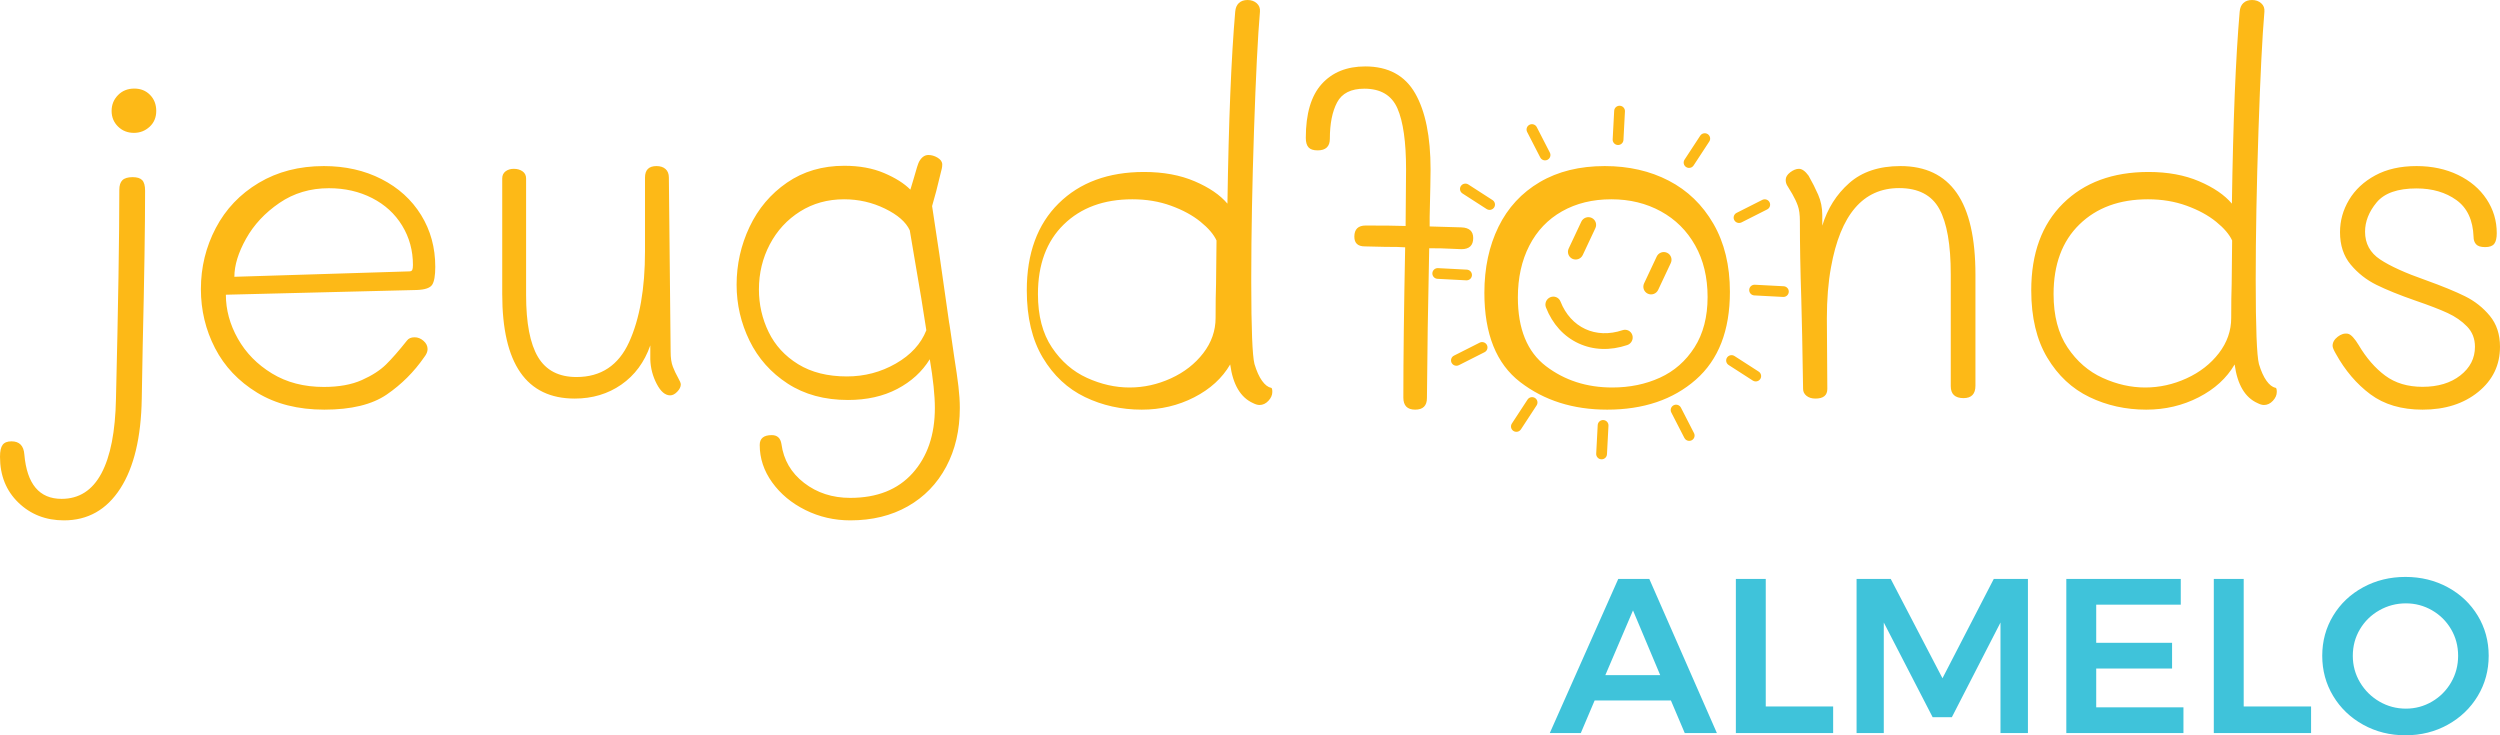
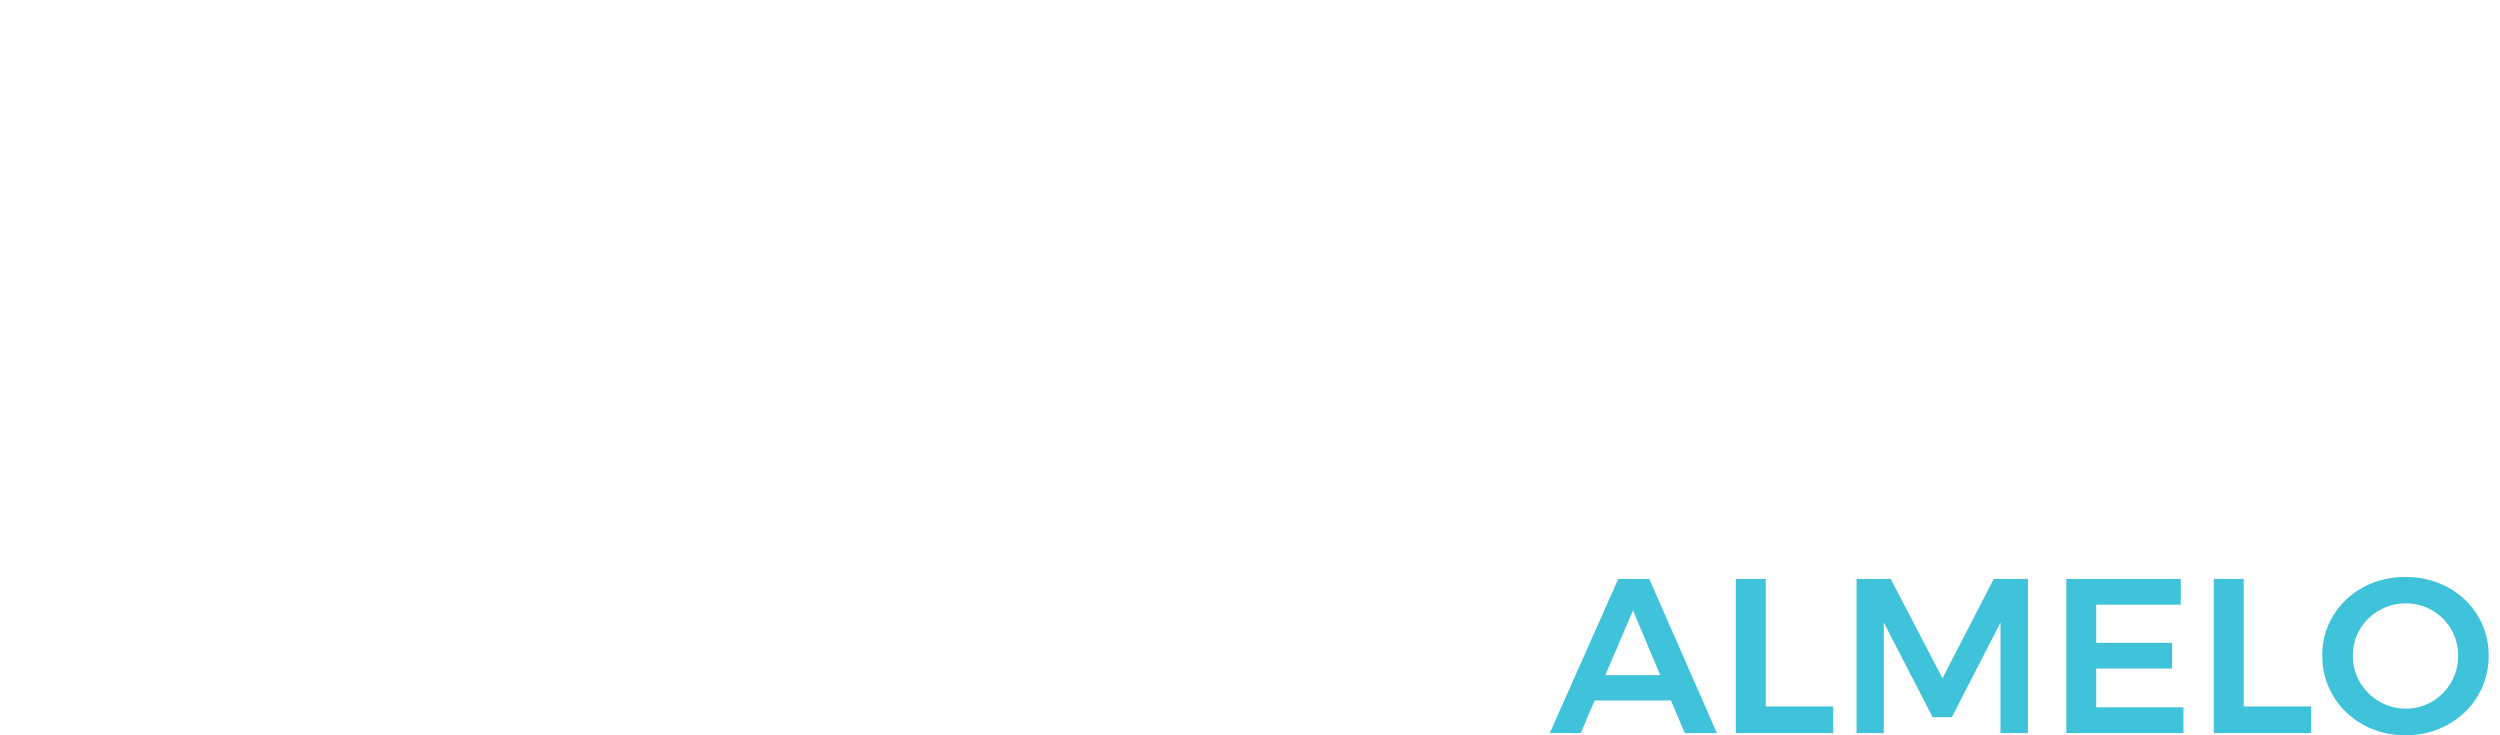
<svg xmlns="http://www.w3.org/2000/svg" width="221px" height="65px" viewBox="0 0 221 65">
  <title>Group 2</title>
  <g id="Page-1" stroke="none" stroke-width="1" fill="none" fill-rule="evenodd">
    <g id="Jeugdzorg-Almelo" transform="translate(-240, -32)" fill-rule="nonzero">
      <g id="Group-2" transform="translate(240, 32)">
-         <path d="M11.839,11.745 C12.375,11.745 12.838,11.564 13.228,11.204 C13.618,10.844 13.812,10.378 13.812,9.806 C13.812,9.234 13.63,8.762 13.264,8.389 C12.899,8.016 12.436,7.83 11.876,7.83 C11.291,7.83 10.81,8.022 10.432,8.408 C10.055,8.793 9.866,9.259 9.866,9.806 C9.866,10.353 10.055,10.813 10.432,11.185 C10.81,11.558 11.279,11.745 11.839,11.745 Z M5.654,46 C7.763,46 9.423,45.063 10.632,43.189 C11.841,41.315 12.474,38.67 12.531,35.253 L12.531,35.253 L12.615,30.582 C12.756,24.574 12.826,20 12.826,16.858 C12.826,16.417 12.742,16.107 12.573,15.928 C12.404,15.749 12.123,15.66 11.729,15.66 C11.307,15.66 11.005,15.749 10.822,15.928 C10.639,16.107 10.548,16.39 10.548,16.776 C10.548,20.882 10.449,27.041 10.252,35.253 C10.196,38.146 9.767,40.344 8.965,41.846 C8.164,43.348 6.99,44.099 5.443,44.099 C3.474,44.099 2.377,42.79 2.152,40.172 C2.095,39.4 1.716,39.014 1.013,39.014 C0.647,39.014 0.387,39.118 0.232,39.324 C0.077,39.531 0,39.882 0,40.378 C0,42.032 0.541,43.382 1.624,44.429 C2.707,45.476 4.05,46 5.654,46 Z M28.67,36.213 C31.048,36.213 32.888,35.767 34.19,34.875 C35.492,33.983 36.595,32.882 37.501,31.572 C37.699,31.321 37.798,31.084 37.798,30.861 C37.798,30.582 37.678,30.339 37.437,30.129 C37.197,29.92 36.935,29.816 36.652,29.816 C36.341,29.816 36.114,29.913 35.973,30.109 C35.265,31.001 34.65,31.704 34.126,32.22 C33.602,32.736 32.888,33.196 31.982,33.6 C31.076,34.004 29.958,34.206 28.628,34.206 C26.873,34.206 25.344,33.809 24.042,33.014 C22.74,32.22 21.736,31.196 21.028,29.941 C20.32,28.687 19.967,27.391 19.967,26.053 L19.967,26.053 L36.864,25.635 C37.572,25.607 38.018,25.454 38.202,25.175 C38.386,24.896 38.478,24.367 38.478,23.586 C38.478,21.886 38.06,20.36 37.225,19.008 C36.39,17.656 35.223,16.597 33.723,15.831 C32.222,15.064 30.524,14.681 28.628,14.681 C26.448,14.681 24.531,15.176 22.875,16.165 C21.219,17.155 19.953,18.486 19.075,20.158 C18.198,21.83 17.759,23.628 17.759,25.551 C17.759,27.419 18.176,29.161 19.011,30.778 C19.846,32.394 21.085,33.704 22.726,34.708 C24.368,35.711 26.349,36.213 28.67,36.213 Z M20.719,24.468 C20.719,23.453 21.064,22.329 21.754,21.097 C22.443,19.864 23.424,18.813 24.696,17.943 C25.967,17.073 27.428,16.638 29.078,16.638 C30.485,16.638 31.757,16.928 32.893,17.508 C34.029,18.088 34.915,18.9 35.551,19.944 C36.187,20.988 36.504,22.148 36.504,23.424 C36.504,23.627 36.484,23.772 36.444,23.859 C36.403,23.946 36.315,23.99 36.18,23.99 L36.18,23.99 L20.719,24.468 Z M50.805,35.234 C52.368,35.234 53.742,34.822 54.928,33.998 C56.113,33.173 56.966,32.018 57.487,30.532 L57.487,30.532 L57.487,31.788 C57.513,32.545 57.702,33.261 58.054,33.937 C58.405,34.612 58.802,34.95 59.245,34.95 C59.454,34.95 59.662,34.842 59.87,34.626 C60.079,34.41 60.183,34.194 60.183,33.977 C60.183,33.869 60.098,33.667 59.929,33.369 C59.76,33.072 59.61,32.754 59.48,32.417 C59.349,32.079 59.284,31.64 59.284,31.099 L59.284,31.099 L59.128,15.694 C59.128,15.37 59.03,15.12 58.835,14.944 C58.64,14.769 58.373,14.681 58.034,14.681 C57.357,14.681 57.018,15.019 57.018,15.694 L57.018,15.694 L57.018,22.221 C57.018,25.518 56.549,28.194 55.611,30.248 C54.674,32.302 53.124,33.329 50.962,33.329 C49.399,33.329 48.266,32.741 47.562,31.565 C46.859,30.39 46.507,28.559 46.507,26.072 L46.507,26.072 L46.507,15.775 C46.507,15.505 46.403,15.296 46.195,15.147 C45.986,14.998 45.726,14.924 45.413,14.924 C45.127,14.924 44.886,14.998 44.69,15.147 C44.495,15.296 44.397,15.505 44.397,15.775 L44.397,15.775 L44.397,25.991 C44.397,32.153 46.533,35.234 50.805,35.234 Z M75.166,46 C77.1,46 78.795,45.586 80.252,44.758 C81.709,43.93 82.84,42.763 83.643,41.259 C84.446,39.754 84.848,38.022 84.848,36.062 C84.848,35.482 84.807,34.848 84.726,34.157 C84.644,33.467 84.521,32.612 84.358,31.59 C84.058,29.492 83.909,28.485 83.909,28.567 C83.255,23.902 82.751,20.452 82.397,18.216 L82.397,18.216 L82.765,16.891 L83.255,14.903 C83.282,14.793 83.296,14.655 83.296,14.489 C83.269,14.268 83.126,14.082 82.867,13.93 C82.608,13.778 82.343,13.702 82.07,13.702 C81.743,13.702 81.471,13.895 81.253,14.282 C81.171,14.42 81.008,14.931 80.763,15.814 L80.763,15.814 L80.477,16.766 C79.932,16.214 79.156,15.724 78.148,15.296 C77.141,14.868 75.969,14.655 74.635,14.655 C72.701,14.655 71.013,15.151 69.569,16.145 C68.126,17.139 67.023,18.443 66.26,20.058 C65.497,21.673 65.116,23.378 65.116,25.172 C65.116,26.911 65.497,28.561 66.26,30.12 C67.023,31.68 68.146,32.943 69.63,33.909 C71.115,34.875 72.892,35.358 74.962,35.358 C76.623,35.358 78.073,35.034 79.313,34.385 C80.552,33.736 81.512,32.86 82.193,31.756 C82.492,33.523 82.642,34.958 82.642,36.062 C82.642,38.436 81.988,40.355 80.681,41.818 C79.374,43.281 77.535,44.012 75.166,44.012 C73.586,44.012 72.225,43.571 71.081,42.687 C69.937,41.804 69.269,40.658 69.079,39.251 C68.997,38.726 68.711,38.464 68.221,38.464 C67.513,38.464 67.159,38.754 67.159,39.333 C67.159,40.52 67.526,41.625 68.262,42.646 C68.997,43.667 69.978,44.482 71.203,45.089 C72.429,45.696 73.75,46 75.166,46 Z M74.865,33.277 C73.165,33.277 71.73,32.917 70.559,32.197 C69.389,31.478 68.518,30.529 67.946,29.352 C67.375,28.174 67.089,26.919 67.089,25.584 C67.089,24.145 67.41,22.817 68.051,21.601 C68.692,20.384 69.584,19.416 70.726,18.696 C71.869,17.977 73.165,17.617 74.614,17.617 C75.896,17.617 77.102,17.892 78.23,18.441 C79.359,18.991 80.091,19.632 80.425,20.364 L80.425,20.364 L80.843,22.837 C81.289,25.401 81.638,27.52 81.888,29.195 C81.415,30.398 80.516,31.38 79.192,32.138 C77.868,32.897 76.426,33.277 74.865,33.277 Z M100.932,36.213 C102.606,36.213 104.151,35.849 105.569,35.121 C106.986,34.393 108.046,33.425 108.748,32.217 C108.991,34.002 109.666,35.142 110.772,35.636 C110.988,35.746 111.177,35.801 111.339,35.801 C111.636,35.801 111.9,35.677 112.129,35.43 C112.358,35.183 112.473,34.922 112.473,34.647 C112.473,34.4 112.433,34.276 112.352,34.276 C112.082,34.222 111.819,34.016 111.562,33.659 C111.306,33.301 111.083,32.807 110.894,32.175 C110.709,31.449 110.614,29.06 110.611,25.01 L110.611,24.497 C110.614,20.637 110.695,16.33 110.853,11.577 C111.015,6.715 111.191,3.2 111.38,1.03 C111.407,0.728 111.312,0.481 111.096,0.288 C110.88,0.096 110.61,0 110.286,0 C109.963,0 109.706,0.089 109.517,0.268 C109.328,0.446 109.22,0.7 109.193,1.03 C108.842,5.067 108.613,10.725 108.505,18.003 C107.857,17.234 106.892,16.575 105.609,16.026 C104.327,15.477 102.835,15.202 101.135,15.202 C97.976,15.202 95.459,16.129 93.582,17.983 C91.706,19.837 90.768,22.398 90.768,25.666 C90.768,28.056 91.24,30.04 92.185,31.619 C93.13,33.198 94.372,34.359 95.911,35.1 C97.45,35.842 99.123,36.213 100.932,36.213 Z M99.853,34.255 C98.592,34.255 97.338,33.972 96.091,33.405 C94.844,32.838 93.81,31.941 92.988,30.713 C92.166,29.485 91.754,27.913 91.754,25.997 C91.754,23.379 92.515,21.328 94.036,19.844 C95.557,18.359 97.578,17.617 100.1,17.617 C101.333,17.617 102.47,17.806 103.512,18.184 C104.553,18.562 105.423,19.034 106.122,19.601 C106.821,20.167 107.294,20.721 107.54,21.26 L107.54,21.26 L107.499,25.106 C107.472,25.835 107.458,26.834 107.458,28.102 C107.458,29.235 107.095,30.275 106.369,31.219 C105.642,32.164 104.69,32.906 103.512,33.446 C102.333,33.985 101.114,34.255 99.853,34.255 Z M125.099,36.213 C124.403,36.213 124.056,35.857 124.056,35.147 C124.056,31.703 124.109,27.275 124.216,21.863 C123.895,21.835 123.294,21.822 122.411,21.822 L122.411,21.822 L120.647,21.781 C120.032,21.781 119.724,21.494 119.724,20.92 C119.724,20.264 120.059,19.936 120.727,19.936 C122.305,19.936 123.481,19.949 124.256,19.977 L124.256,19.977 L124.296,14.974 C124.296,12.542 124.042,10.745 123.534,9.583 C123.026,8.421 122.051,7.84 120.607,7.84 C119.43,7.84 118.628,8.244 118.2,9.05 C117.773,9.856 117.559,10.929 117.559,12.268 C117.559,12.952 117.198,13.293 116.476,13.293 C116.101,13.293 115.834,13.205 115.674,13.027 C115.513,12.849 115.433,12.569 115.433,12.186 C115.433,10.054 115.901,8.469 116.837,7.43 C117.773,6.392 119.056,5.872 120.687,5.872 C122.719,5.872 124.19,6.665 125.099,8.25 C126.008,9.836 126.462,12.077 126.462,14.974 C126.462,15.576 126.435,16.97 126.382,19.157 L126.382,19.157 L126.382,20.018 L129.189,20.1 C129.885,20.127 130.232,20.441 130.232,21.043 C130.232,21.699 129.885,22.027 129.189,22.027 L129.189,22.027 L128.187,21.986 C127.759,21.958 127.144,21.945 126.342,21.945 C126.235,26.892 126.168,31.306 126.141,35.188 C126.141,35.871 125.794,36.213 125.099,36.213 Z M142.071,36.213 C145.281,36.213 147.892,35.331 149.905,33.568 C151.918,31.805 152.924,29.216 152.924,25.801 C152.924,23.469 152.438,21.463 151.467,19.783 C150.496,18.103 149.18,16.833 147.519,15.972 C145.858,15.111 143.972,14.681 141.86,14.681 C139.636,14.681 137.722,15.153 136.117,16.097 C134.513,17.041 133.295,18.36 132.464,20.053 C131.634,21.747 131.219,23.691 131.219,25.884 C131.219,29.521 132.274,32.152 134.386,33.776 C136.497,35.401 139.059,36.213 142.071,36.213 Z M139.001,22.879 C138.658,22.72 138.51,22.312 138.672,21.969 L139.788,19.595 C139.949,19.251 140.359,19.102 140.702,19.26 C141.045,19.419 141.193,19.827 141.031,20.17 L139.915,22.544 C139.754,22.888 139.345,23.037 139.001,22.879 Z M145.667,25.962 C145.323,25.803 145.176,25.396 145.337,25.052 L146.453,22.678 C146.615,22.335 147.024,22.185 147.367,22.344 C147.711,22.503 147.858,22.91 147.697,23.253 L146.58,25.628 C146.419,25.971 146.01,26.121 145.667,25.962 Z M139.545,30.354 C138.238,29.749 137.241,28.651 136.662,27.177 C136.523,26.824 136.698,26.418 137.052,26.273 C137.406,26.127 137.805,26.295 137.945,26.649 C138.855,28.965 141.061,29.986 143.434,29.188 C143.797,29.067 144.184,29.262 144.299,29.625 C144.414,29.988 144.213,30.381 143.851,30.503 C142.34,31.01 140.851,30.958 139.545,30.354 L139.545,30.354 Z M142.523,34.255 C140.265,34.255 138.31,33.624 136.657,32.363 C135.005,31.101 134.179,29.077 134.179,26.291 C134.179,24.556 134.516,23.032 135.191,21.717 C135.865,20.403 136.829,19.391 138.082,18.682 C139.336,17.972 140.788,17.617 142.441,17.617 C144.066,17.617 145.525,17.972 146.82,18.682 C148.114,19.391 149.126,20.397 149.856,21.698 C150.586,22.999 150.951,24.517 150.951,26.252 C150.951,28.013 150.565,29.498 149.794,30.707 C149.023,31.916 148.004,32.81 146.737,33.388 C145.47,33.966 144.066,34.255 142.523,34.255 Z M141.737,37.133 C142,37.147 142.203,37.369 142.189,37.63 L142.056,40.156 C142.043,40.417 141.819,40.617 141.556,40.603 C141.293,40.59 141.091,40.367 141.104,40.106 L141.237,37.58 C141.25,37.32 141.475,37.119 141.737,37.133 Z M135.695,35.183 C135.916,35.325 135.979,35.618 135.836,35.837 L134.448,37.958 C134.352,38.105 134.188,38.181 134.023,38.173 C133.942,38.169 133.861,38.144 133.789,38.097 C133.568,37.955 133.505,37.662 133.648,37.443 L135.036,35.322 C135.179,35.103 135.474,35.041 135.695,35.183 Z M148.592,36.032 L149.75,38.287 C149.87,38.519 149.777,38.804 149.542,38.923 C149.465,38.962 149.382,38.978 149.301,38.973 C149.137,38.965 148.981,38.872 148.901,38.716 L147.742,36.462 C147.623,36.229 147.716,35.944 147.95,35.825 C148.185,35.707 148.472,35.8 148.592,36.032 Z M131.443,30.498 C131.562,30.731 131.469,31.016 131.235,31.134 L128.964,32.282 C128.886,32.321 128.803,32.337 128.723,32.333 C128.558,32.324 128.403,32.231 128.322,32.075 C128.203,31.842 128.296,31.557 128.53,31.439 L130.802,30.291 C131.036,30.173 131.323,30.265 131.443,30.498 Z M153.329,31.472 L155.468,32.85 C155.688,32.993 155.751,33.286 155.608,33.505 C155.512,33.652 155.347,33.728 155.183,33.719 C155.102,33.715 155.021,33.69 154.949,33.643 L152.81,32.265 C152.589,32.123 152.526,31.83 152.669,31.611 C152.813,31.392 153.108,31.33 153.329,31.472 Z M129.668,23.836 C129.931,23.85 130.133,24.073 130.12,24.334 C130.106,24.595 129.882,24.795 129.619,24.781 L127.073,24.648 C126.81,24.634 126.608,24.411 126.621,24.15 C126.635,23.889 126.859,23.689 127.122,23.703 L129.668,23.836 Z M157.677,25.304 C157.94,25.318 158.142,25.541 158.128,25.802 C158.114,26.062 157.89,26.263 157.627,26.249 L155.081,26.115 C154.818,26.102 154.616,25.879 154.63,25.618 C154.643,25.357 154.868,25.157 155.131,25.171 L157.677,25.304 Z M129.801,16.308 L131.94,17.687 C132.16,17.829 132.223,18.122 132.08,18.341 C131.984,18.488 131.819,18.564 131.655,18.556 C131.574,18.551 131.493,18.527 131.421,18.48 L129.282,17.101 C129.061,16.959 128.998,16.666 129.141,16.447 C129.285,16.228 129.58,16.166 129.801,16.308 Z M156.427,17.877 C156.547,18.11 156.454,18.395 156.219,18.513 L153.948,19.661 C153.87,19.7 153.788,19.716 153.707,19.711 C153.542,19.703 153.387,19.61 153.306,19.454 C153.187,19.221 153.28,18.936 153.515,18.818 L155.786,17.67 C156.02,17.552 156.307,17.644 156.427,17.877 Z M135.849,11.236 L137.007,13.49 C137.127,13.723 137.033,14.008 136.799,14.126 C136.722,14.165 136.639,14.181 136.558,14.177 C136.393,14.169 136.238,14.076 136.158,13.919 L134.999,11.665 C134.88,11.433 134.973,11.148 135.207,11.029 C135.442,10.911 135.729,11.003 135.849,11.236 Z M150.961,11.855 C151.181,11.997 151.244,12.29 151.101,12.509 L149.713,14.63 C149.617,14.777 149.453,14.853 149.288,14.844 C149.208,14.84 149.127,14.816 149.054,14.769 C148.833,14.626 148.77,14.333 148.914,14.114 L150.301,11.994 C150.444,11.775 150.74,11.713 150.961,11.855 Z M143.194,9.348 C143.457,9.362 143.659,9.585 143.645,9.846 L143.513,12.371 C143.499,12.632 143.275,12.832 143.012,12.819 C142.749,12.805 142.547,12.582 142.56,12.321 L142.693,9.796 C142.706,9.535 142.931,9.335 143.194,9.348 Z M160.484,35.234 C161.185,35.234 161.535,34.95 161.535,34.383 L161.535,34.383 L161.495,28.14 C161.495,26.464 161.616,24.964 161.858,23.64 C162.693,18.964 164.701,16.627 167.88,16.627 C169.578,16.627 170.763,17.242 171.437,18.471 C172.11,19.701 172.447,21.627 172.447,24.248 L172.447,24.248 L172.447,34.139 C172.447,34.842 172.824,35.194 173.579,35.194 C174.279,35.194 174.629,34.829 174.629,34.099 L174.629,34.099 L174.629,24.289 C174.629,21.045 174.077,18.633 172.972,17.052 C171.868,15.471 170.211,14.681 168.001,14.681 C166.115,14.681 164.606,15.181 163.475,16.181 C162.343,17.181 161.548,18.437 161.09,19.951 L161.09,19.951 L161.09,19.019 C161.09,18.37 160.969,17.769 160.727,17.215 C160.484,16.66 160.201,16.1 159.878,15.532 C159.582,15.127 159.299,14.924 159.029,14.924 C158.787,14.924 158.531,15.025 158.261,15.228 C157.992,15.431 157.857,15.654 157.857,15.897 C157.857,16.086 157.898,16.248 157.978,16.383 C158.086,16.546 158.241,16.802 158.443,17.154 C158.645,17.505 158.807,17.85 158.928,18.187 C159.049,18.525 159.11,18.978 159.11,19.546 C159.11,21.654 159.15,23.91 159.231,26.315 C159.285,28.126 159.339,30.815 159.393,34.383 C159.393,34.626 159.494,34.829 159.696,34.991 C159.898,35.153 160.161,35.234 160.484,35.234 Z M189.727,36.213 C191.401,36.213 192.946,35.849 194.363,35.121 C195.781,34.393 196.84,33.425 197.542,32.217 C197.785,34.002 198.46,35.142 199.567,35.636 C199.783,35.746 199.972,35.801 200.134,35.801 C200.431,35.801 200.694,35.677 200.924,35.43 C201.153,35.183 201.268,34.922 201.268,34.647 C201.268,34.4 201.227,34.276 201.146,34.276 C200.876,34.222 200.613,34.016 200.357,33.659 C200.1,33.301 199.878,32.807 199.689,32.175 C199.5,31.434 199.405,28.962 199.405,24.76 C199.405,20.832 199.486,16.438 199.648,11.577 C199.81,6.715 199.986,3.2 200.174,1.03 C200.201,0.728 200.107,0.481 199.891,0.288 C199.675,0.096 199.405,0 199.081,0 C198.757,0 198.501,0.089 198.312,0.268 C198.123,0.446 198.015,0.7 197.988,1.03 C197.637,5.067 197.407,10.725 197.299,18.003 C196.651,17.234 195.686,16.575 194.404,16.026 C193.122,15.477 191.63,15.202 189.929,15.202 C186.771,15.202 184.253,16.129 182.377,17.983 C180.501,19.837 179.562,22.398 179.562,25.666 C179.562,28.056 180.035,30.04 180.98,31.619 C181.925,33.198 183.167,34.359 184.705,35.1 C186.244,35.842 187.918,36.213 189.727,36.213 Z M189.634,34.255 C188.373,34.255 187.12,33.972 185.873,33.405 C184.626,32.838 183.591,31.941 182.769,30.713 C181.947,29.485 181.536,27.913 181.536,25.997 C181.536,23.379 182.296,21.328 183.817,19.844 C185.338,18.359 187.359,17.617 189.881,17.617 C191.114,17.617 192.251,17.806 193.293,18.184 C194.334,18.562 195.204,19.034 195.903,19.601 C196.602,20.167 197.075,20.721 197.321,21.26 L197.321,21.26 L197.28,25.106 C197.253,25.835 197.239,26.834 197.239,28.102 C197.239,29.235 196.876,30.275 196.15,31.219 C195.424,32.164 194.471,32.906 193.293,33.446 C192.114,33.985 190.895,34.255 189.634,34.255 Z M214.154,36.213 C216.149,36.213 217.789,35.691 219.073,34.648 C220.358,33.605 221,32.274 221,30.655 C221,29.557 220.699,28.644 220.098,27.917 C219.497,27.19 218.766,26.613 217.905,26.188 C217.044,25.762 215.889,25.289 214.441,24.768 C212.637,24.136 211.291,23.526 210.403,22.935 C209.515,22.345 209.071,21.529 209.071,20.486 C209.071,19.58 209.412,18.716 210.095,17.892 C210.779,17.069 211.954,16.657 213.621,16.657 C215.015,16.657 216.19,17 217.146,17.686 C218.103,18.372 218.609,19.457 218.663,20.939 C218.663,21.213 218.738,21.433 218.889,21.597 C219.039,21.762 219.306,21.844 219.688,21.844 C220.071,21.844 220.337,21.748 220.488,21.556 C220.638,21.364 220.713,21.048 220.713,20.609 C220.713,19.511 220.412,18.51 219.811,17.604 C219.21,16.698 218.37,15.985 217.29,15.463 C216.21,14.942 214.987,14.681 213.621,14.681 C212.2,14.681 210.984,14.955 209.972,15.504 C208.961,16.053 208.189,16.774 207.656,17.666 C207.123,18.558 206.857,19.511 206.857,20.527 C206.857,21.68 207.171,22.634 207.8,23.388 C208.428,24.143 209.187,24.74 210.075,25.179 C210.963,25.618 212.118,26.085 213.539,26.579 C214.741,26.991 215.684,27.354 216.368,27.67 C217.051,27.986 217.625,28.384 218.089,28.864 C218.554,29.344 218.786,29.941 218.786,30.655 C218.786,31.67 218.356,32.514 217.495,33.187 C216.634,33.859 215.52,34.195 214.154,34.195 C212.842,34.195 211.742,33.866 210.854,33.207 C209.966,32.549 209.18,31.643 208.497,30.49 C208.333,30.216 208.169,29.989 208.005,29.811 C207.841,29.632 207.69,29.53 207.554,29.502 C207.253,29.447 206.952,29.536 206.652,29.77 C206.351,30.003 206.201,30.271 206.201,30.572 C206.201,30.71 206.297,30.943 206.488,31.272 C207.308,32.754 208.326,33.948 209.542,34.854 C210.758,35.76 212.295,36.213 214.154,36.213 Z" id="jeugdfonds" fill="#FDB917" />
        <path d="M139.742,64.805 L140.965,61.924 L147.71,61.924 L148.933,64.805 L151.774,64.805 L145.797,51.175 L143.055,51.175 L137,64.805 L139.742,64.805 Z M146.764,59.684 L141.911,59.684 L144.357,53.96 L146.764,59.684 Z M162.05,64.805 L162.05,62.449 L156.093,62.449 L156.093,51.175 L153.45,51.175 L153.45,64.805 L162.05,64.805 Z M166.527,64.805 L166.527,55.031 L170.847,63.403 L172.543,63.403 L176.843,55.031 L176.843,64.805 L179.269,64.805 L179.269,51.175 L176.251,51.175 L171.715,59.957 L167.139,51.175 L164.121,51.175 L164.121,64.805 L166.527,64.805 Z M193.017,64.805 L193.017,62.527 L185.305,62.527 L185.305,59.1 L192.011,59.1 L192.011,56.822 L185.305,56.822 L185.305,53.453 L192.78,53.453 L192.78,51.175 L182.662,51.175 L182.662,64.805 L193.017,64.805 Z M204.299,64.805 L204.299,62.449 L198.343,62.449 L198.343,51.175 L195.7,51.175 L195.7,64.805 L204.299,64.805 Z M212.643,65 C214.01,65 215.256,64.688 216.381,64.065 C217.505,63.442 218.389,62.595 219.034,61.524 C219.678,60.453 220,59.269 220,57.971 C220,56.673 219.678,55.491 219.034,54.427 C218.389,53.363 217.505,52.525 216.381,51.915 C215.256,51.305 214.01,51 212.643,51 C211.275,51 210.029,51.305 208.905,51.915 C207.781,52.525 206.896,53.363 206.252,54.427 C205.608,55.491 205.286,56.673 205.286,57.971 C205.286,59.269 205.608,60.453 206.252,61.524 C206.896,62.595 207.781,63.442 208.905,64.065 C210.029,64.688 211.275,65 212.643,65 Z M212.682,62.644 C211.841,62.644 211.062,62.436 210.345,62.021 C209.628,61.605 209.056,61.041 208.629,60.327 C208.202,59.613 207.988,58.828 207.988,57.971 C207.988,57.114 208.198,56.332 208.619,55.624 C209.04,54.917 209.612,54.359 210.335,53.95 C211.058,53.541 211.841,53.337 212.682,53.337 C213.511,53.337 214.28,53.541 214.99,53.95 C215.7,54.359 216.262,54.917 216.676,55.624 C217.091,56.332 217.298,57.114 217.298,57.971 C217.298,58.828 217.091,59.613 216.676,60.327 C216.262,61.041 215.7,61.605 214.99,62.021 C214.28,62.436 213.511,62.644 212.682,62.644 Z" id="ALMELO" fill="#3FC3DA" />
      </g>
    </g>
  </g>
</svg>